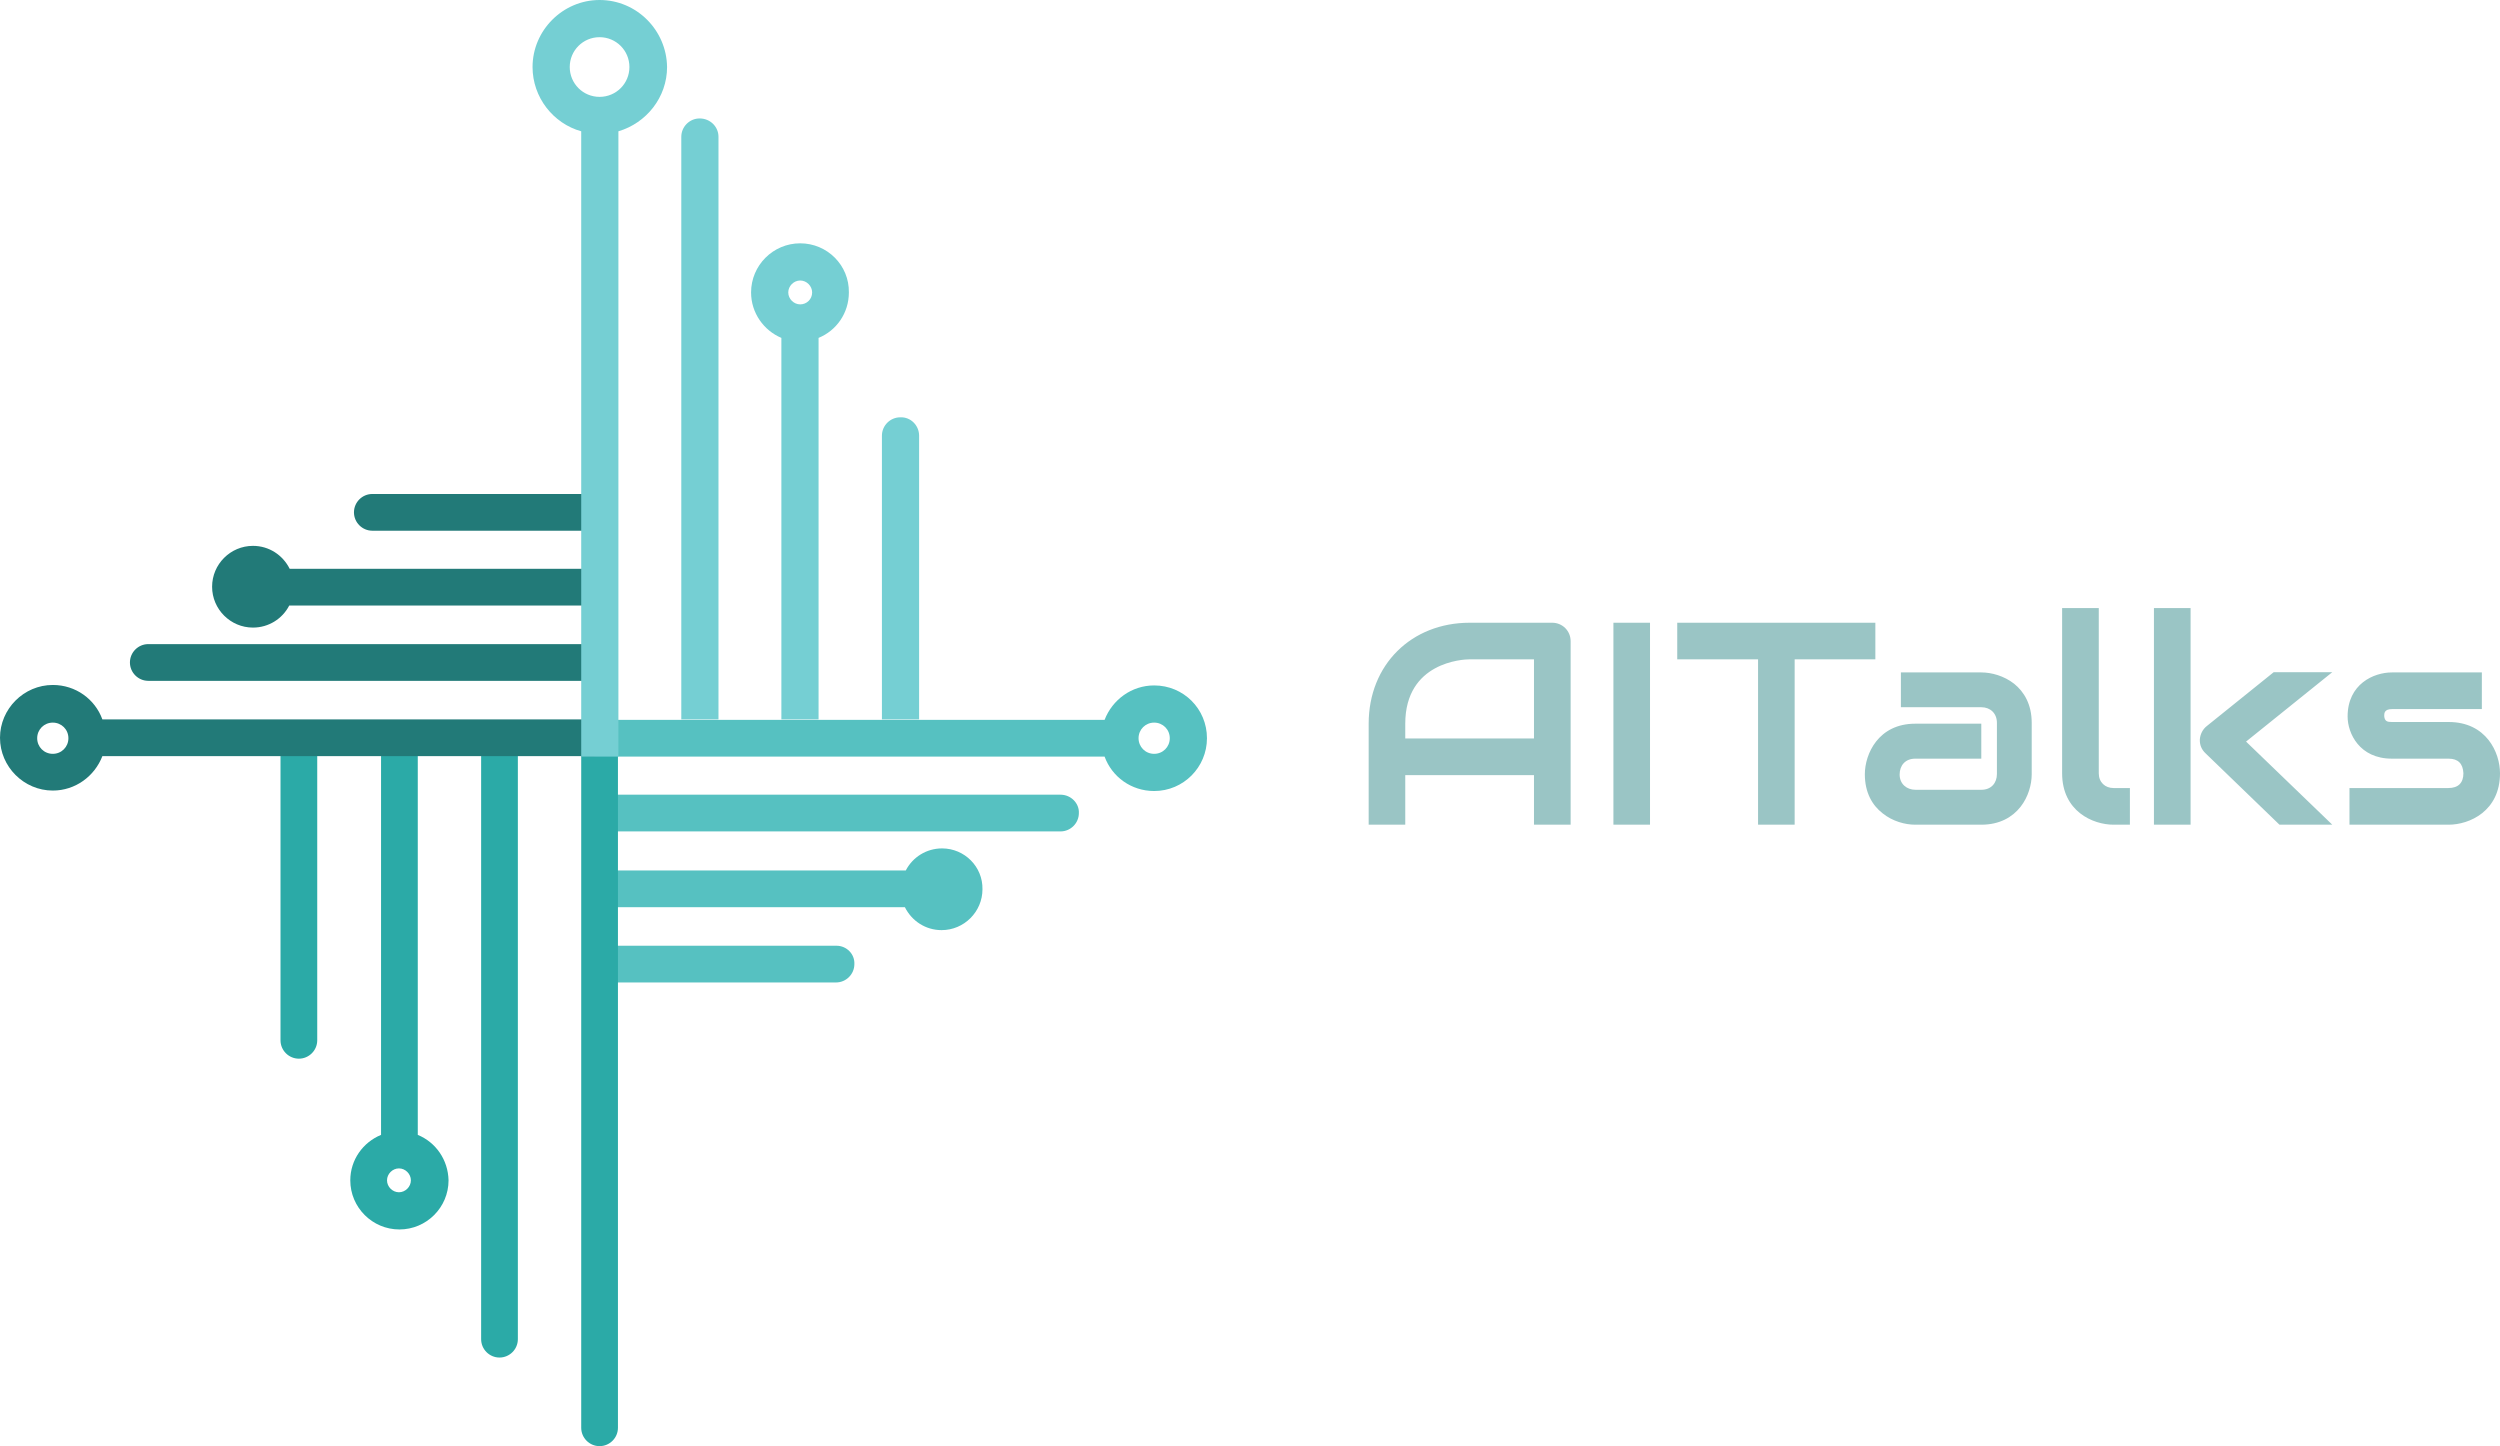
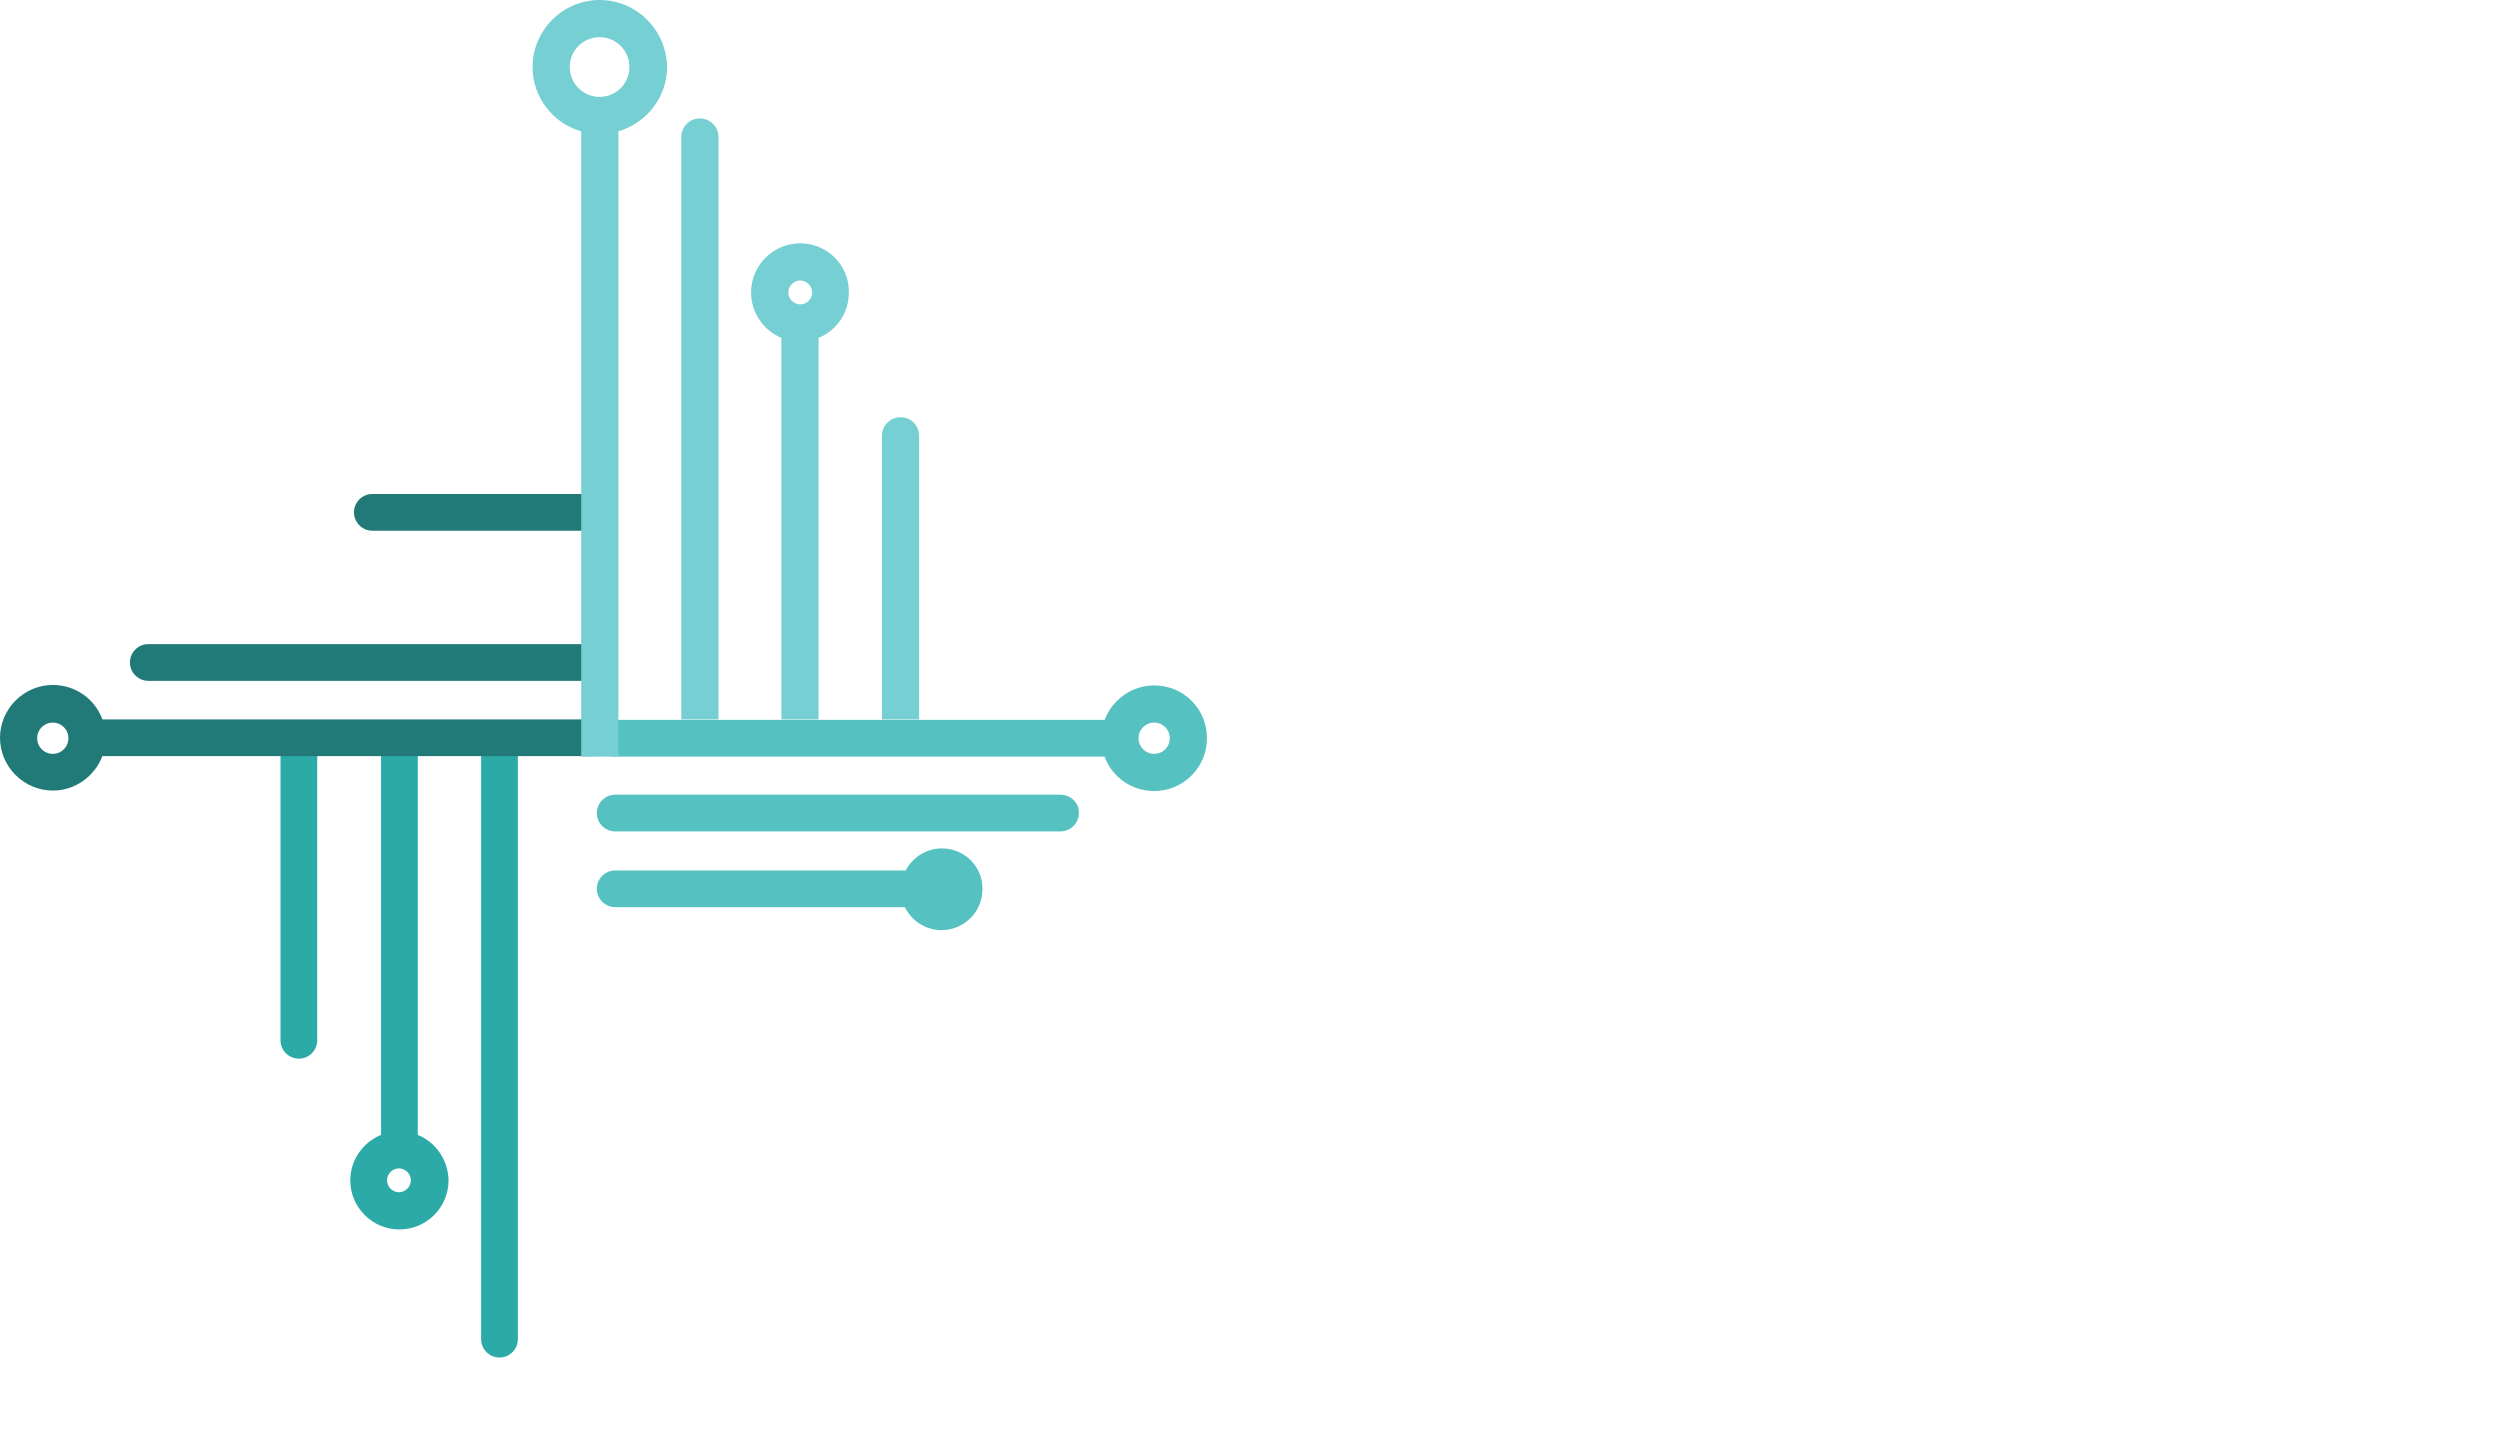
<svg xmlns="http://www.w3.org/2000/svg" id="final_svg" viewBox="330.275 418.672 416.036 240.66" xml:space="preserve">
  <g id="png_group" transform="translate(330.275, 418.672) scale(0.764)" opacity="1">
    <g height="240.66" width="200.856" transform="rotate(0)">
      <style type="text/css">.st0{fill:#56C1C1;}	.st1{fill:#2BAAA7;}	.st2{fill:#227A78;}	.st3{fill:#75CFD3;}</style>
      <g id="color_index_3" fill="rgba(86, 193, 193, 1)">
        <path d="M231,173.1h-97c-2.2,0-4,1.8-4,4c0,2.2,1.8,4,4,4h97c2.2,0,4-1.8,4-4C235.1,175,233.3,173.1,231,173.1z" />
-         <path d="M182.2,206H134c-2.2,0-4,1.8-4,4c0,2.2,1.8,4,4,4h48.1c2.2,0,4-1.8,4-4C186.2,207.8,184.4,206,182.2,206z" />
        <path d="M251.4,149.3c-4.9,0-9.1,3.1-10.8,7.5H134c-2.2,0-4,1.8-4,4c0,2.2,1.8,4,4,4h106.6c1.6,4.4,5.8,7.5,10.8,7.5  c6.4,0,11.5-5.2,11.5-11.5C262.9,154.4,257.8,149.3,251.4,149.3z M251.4,164.2c-1.9,0-3.4-1.5-3.4-3.4c0-1.9,1.5-3.4,3.4-3.4  c1.9,0,3.4,1.5,3.4,3.4C254.8,162.7,253.3,164.2,251.4,164.2z" />
        <path d="M205.2,184.8c-3.4,0-6.4,1.9-7.9,4.8H134c-2.2,0-4,1.8-4,4c0,2.2,1.8,4,4,4h63.1c1.5,3,4.5,5,8,5  c4.9,0,8.9-4,8.9-8.9C214.1,188.8,210.1,184.8,205.2,184.8z" />
      </g>
      <g id="color_index_1" fill="rgba(43, 170, 167, 1)">
-         <path d="M130.6,158.1c-2.2,0-4,1.8-4,4V311c0,2.2,1.8,4,4,4s4-1.8,4-4V162.1C134.6,159.9,132.8,158.1,130.6,158.1z" />
        <path d="M108.8,158.1c-2.2,0-4,1.8-4,4v129.6c0,2.2,1.8,4,4,4s4-1.8,4-4V162.1C112.8,159.9,111,158.1,108.8,158.1z" />
        <path d="M65.1,158.1c-2.2,0-4,1.8-4,4v64.5c0,2.2,1.8,4,4,4c2.2,0,4-1.8,4-4v-64.5C69.1,159.9,67.3,158.1,65.1,158.1z" />
        <path d="M91,247.2v-85c0-2.2-1.8-4-4-4s-4,1.8-4,4v85c-3.9,1.6-6.7,5.4-6.7,9.9c0,5.9,4.8,10.7,10.7,10.7  s10.7-4.8,10.7-10.7C97.6,252.6,94.9,248.8,91,247.2z M86.9,259.7c-1.4,0-2.6-1.2-2.6-2.6c0-1.4,1.2-2.6,2.6-2.6s2.6,1.2,2.6,2.6  C89.5,258.5,88.3,259.7,86.9,259.7z" />
      </g>
      <g id="color_index_0" fill="rgba(34, 122, 120, 1)">
        <path d="M129.3,156.7h-107c-1.6-4.4-5.8-7.5-10.8-7.5c-6.3,0-11.5,5.2-11.5,11.5c0,6.3,5.2,11.5,11.5,11.5  c4.9,0,9.1-3.1,10.8-7.5h107c2.2,0,4-1.8,4-4C133.3,158.5,131.5,156.7,129.3,156.7z M11.5,164.2c-1.9,0-3.4-1.5-3.4-3.4  c0-1.9,1.5-3.4,3.4-3.4c1.9,0,3.4,1.5,3.4,3.4C14.9,162.7,13.4,164.2,11.5,164.2z" />
        <path d="M129.3,140.3h-97c-2.2,0-4,1.8-4,4s1.8,4,4,4h97c2.2,0,4-1.8,4-4S131.5,140.3,129.3,140.3z" />
-         <path d="M129.3,123.9H63.1c-1.5-3-4.5-5-8-5c-4.9,0-8.9,4-8.9,8.9s4,8.9,8.9,8.9c3.4,0,6.4-1.9,7.9-4.8h66.3  c2.2,0,4-1.8,4-4S131.5,123.9,129.3,123.9z" />
        <path d="M81.1,115.6h48.1c2.2,0,4-1.8,4-4s-1.8-4-4-4H81.1c-2.2,0-4,1.8-4,4S78.9,115.6,81.1,115.6z" />
      </g>
      <g id="color_index_2" fill="rgba(117, 207, 211, 1)">
        <path d="M156.5,29.8v126.9h-8.1V29.8c0-2.2,1.8-4,4-4C154.7,25.8,156.5,27.6,156.5,29.8z" />
        <path d="M174.3,53c-5.9,0-10.7,4.8-10.7,10.7c0,4.5,2.8,8.3,6.6,9.9v83.1h8.1V73.6c3.9-1.6,6.6-5.4,6.6-9.9  C185,57.8,180.2,53,174.3,53z M174.3,66.3c-1.4,0-2.6-1.2-2.6-2.6c0-1.4,1.2-2.6,2.6-2.6c1.4,0,2.6,1.2,2.6,2.6  C176.9,65.2,175.7,66.3,174.3,66.3z" />
        <path d="M200.2,94.9v61.8h-8.1V94.9c0-2.2,1.8-4,4-4C198.4,90.8,200.2,92.7,200.2,94.9z" />
        <path d="M130.6,0C122.6,0,116,6.6,116,14.6c0,6.6,4.5,12.3,10.6,14v136.2h8.1V28.6c6.1-1.8,10.6-7.4,10.6-14  C145.2,6.6,138.7,0,130.6,0z M130.6,21.1c-3.6,0-6.5-2.9-6.5-6.5c0-3.6,2.9-6.5,6.5-6.5c3.6,0,6.5,2.9,6.5,6.5  C137.1,18.2,134.2,21.1,130.6,21.1z" />
      </g>
    </g>
  </g>
  <g id="text_group" transform="rotate(0)" opacity="1">
    <g id="text_layer_1_0" fill="rgba(154, 197, 197, 1)" transform="translate(555.131, 508.404)">
-       <path d="M9 47.51L9 39.26L30.42 39.26L30.42 47.51L36.52 47.51L36.52 16.97C36.52 15.26 35.16 13.90 33.45 13.90L19.71 13.90C10.05 13.90 2.91 20.86 2.91 30.70L2.91 47.51ZM9 30.70C9 20.44 18.61 19.99 19.71 19.99L30.42 19.99L30.42 33.16L9 33.16ZM49.73 13.90L43.64 13.90L43.64 47.51L49.73 47.51ZM54.26 19.99L67.71 19.99L67.71 47.51L73.80 47.51L73.80 19.99L87.23 19.99L87.23 13.90L54.26 13.90ZM113.25 30.56C113.25 27.49 111.98 25.38 110.32 24.05C108.63 22.73 106.55 22.17 104.86 22.17L91.48 22.17L91.48 27.96L104.86 27.96C106.36 27.96 107.46 28.97 107.46 30.56L107.46 39.07C107.46 40.57 106.52 41.70 104.86 41.70L93.91 41.70C92.48 41.70 91.27 40.76 91.27 39.16C91.27 37.66 92.20 36.52 93.87 36.52L104.86 36.52L104.86 30.70L93.87 30.70C87.73 30.70 85.48 35.74 85.48 39.12C85.48 42.19 86.74 44.30 88.43 45.61C90.09 46.95 92.18 47.51 93.87 47.51L104.86 47.51C107.93 47.51 110.04 46.24 111.38 44.55C112.69 42.89 113.25 40.80 113.25 39.12ZM129.59 41.41L126.87 41.41C125.46 41.41 124.41 40.45 124.41 38.95L124.41 11.46L118.31 11.46L118.31 38.95C118.31 45.26 123.40 47.51 126.87 47.51L129.59 47.51ZM142.20 35.65L154.48 47.51L163.27 47.51L148.92 33.68L163.27 22.13L153.52 22.13L142.38 31.10C141.70 31.64 141.30 32.44 141.23 33.30C141.19 34.24 141.52 35.02 142.20 35.65ZM133.59 47.51L139.69 47.51L139.69 11.46L133.59 11.46ZM191.18 38.95C191.18 35.51 188.91 30.42 182.63 30.42L173.18 30.42C172.41 30.42 171.98 30.30 171.91 29.41C171.91 28.92 171.96 28.27 173.23 28.27L188.16 28.27L188.16 22.17L173.18 22.17C170.18 22.17 165.82 24.09 165.82 29.51C165.82 32.30 167.79 36.52 173.18 36.52L182.63 36.52C184.20 36.52 185.02 37.34 185.09 38.95C185.09 40.55 184.24 41.41 182.58 41.41L166.13 41.41L166.13 47.51L182.63 47.51C186.09 47.51 191.18 45.26 191.18 38.95Z" />
-     </g>
+       </g>
  </g>
</svg>